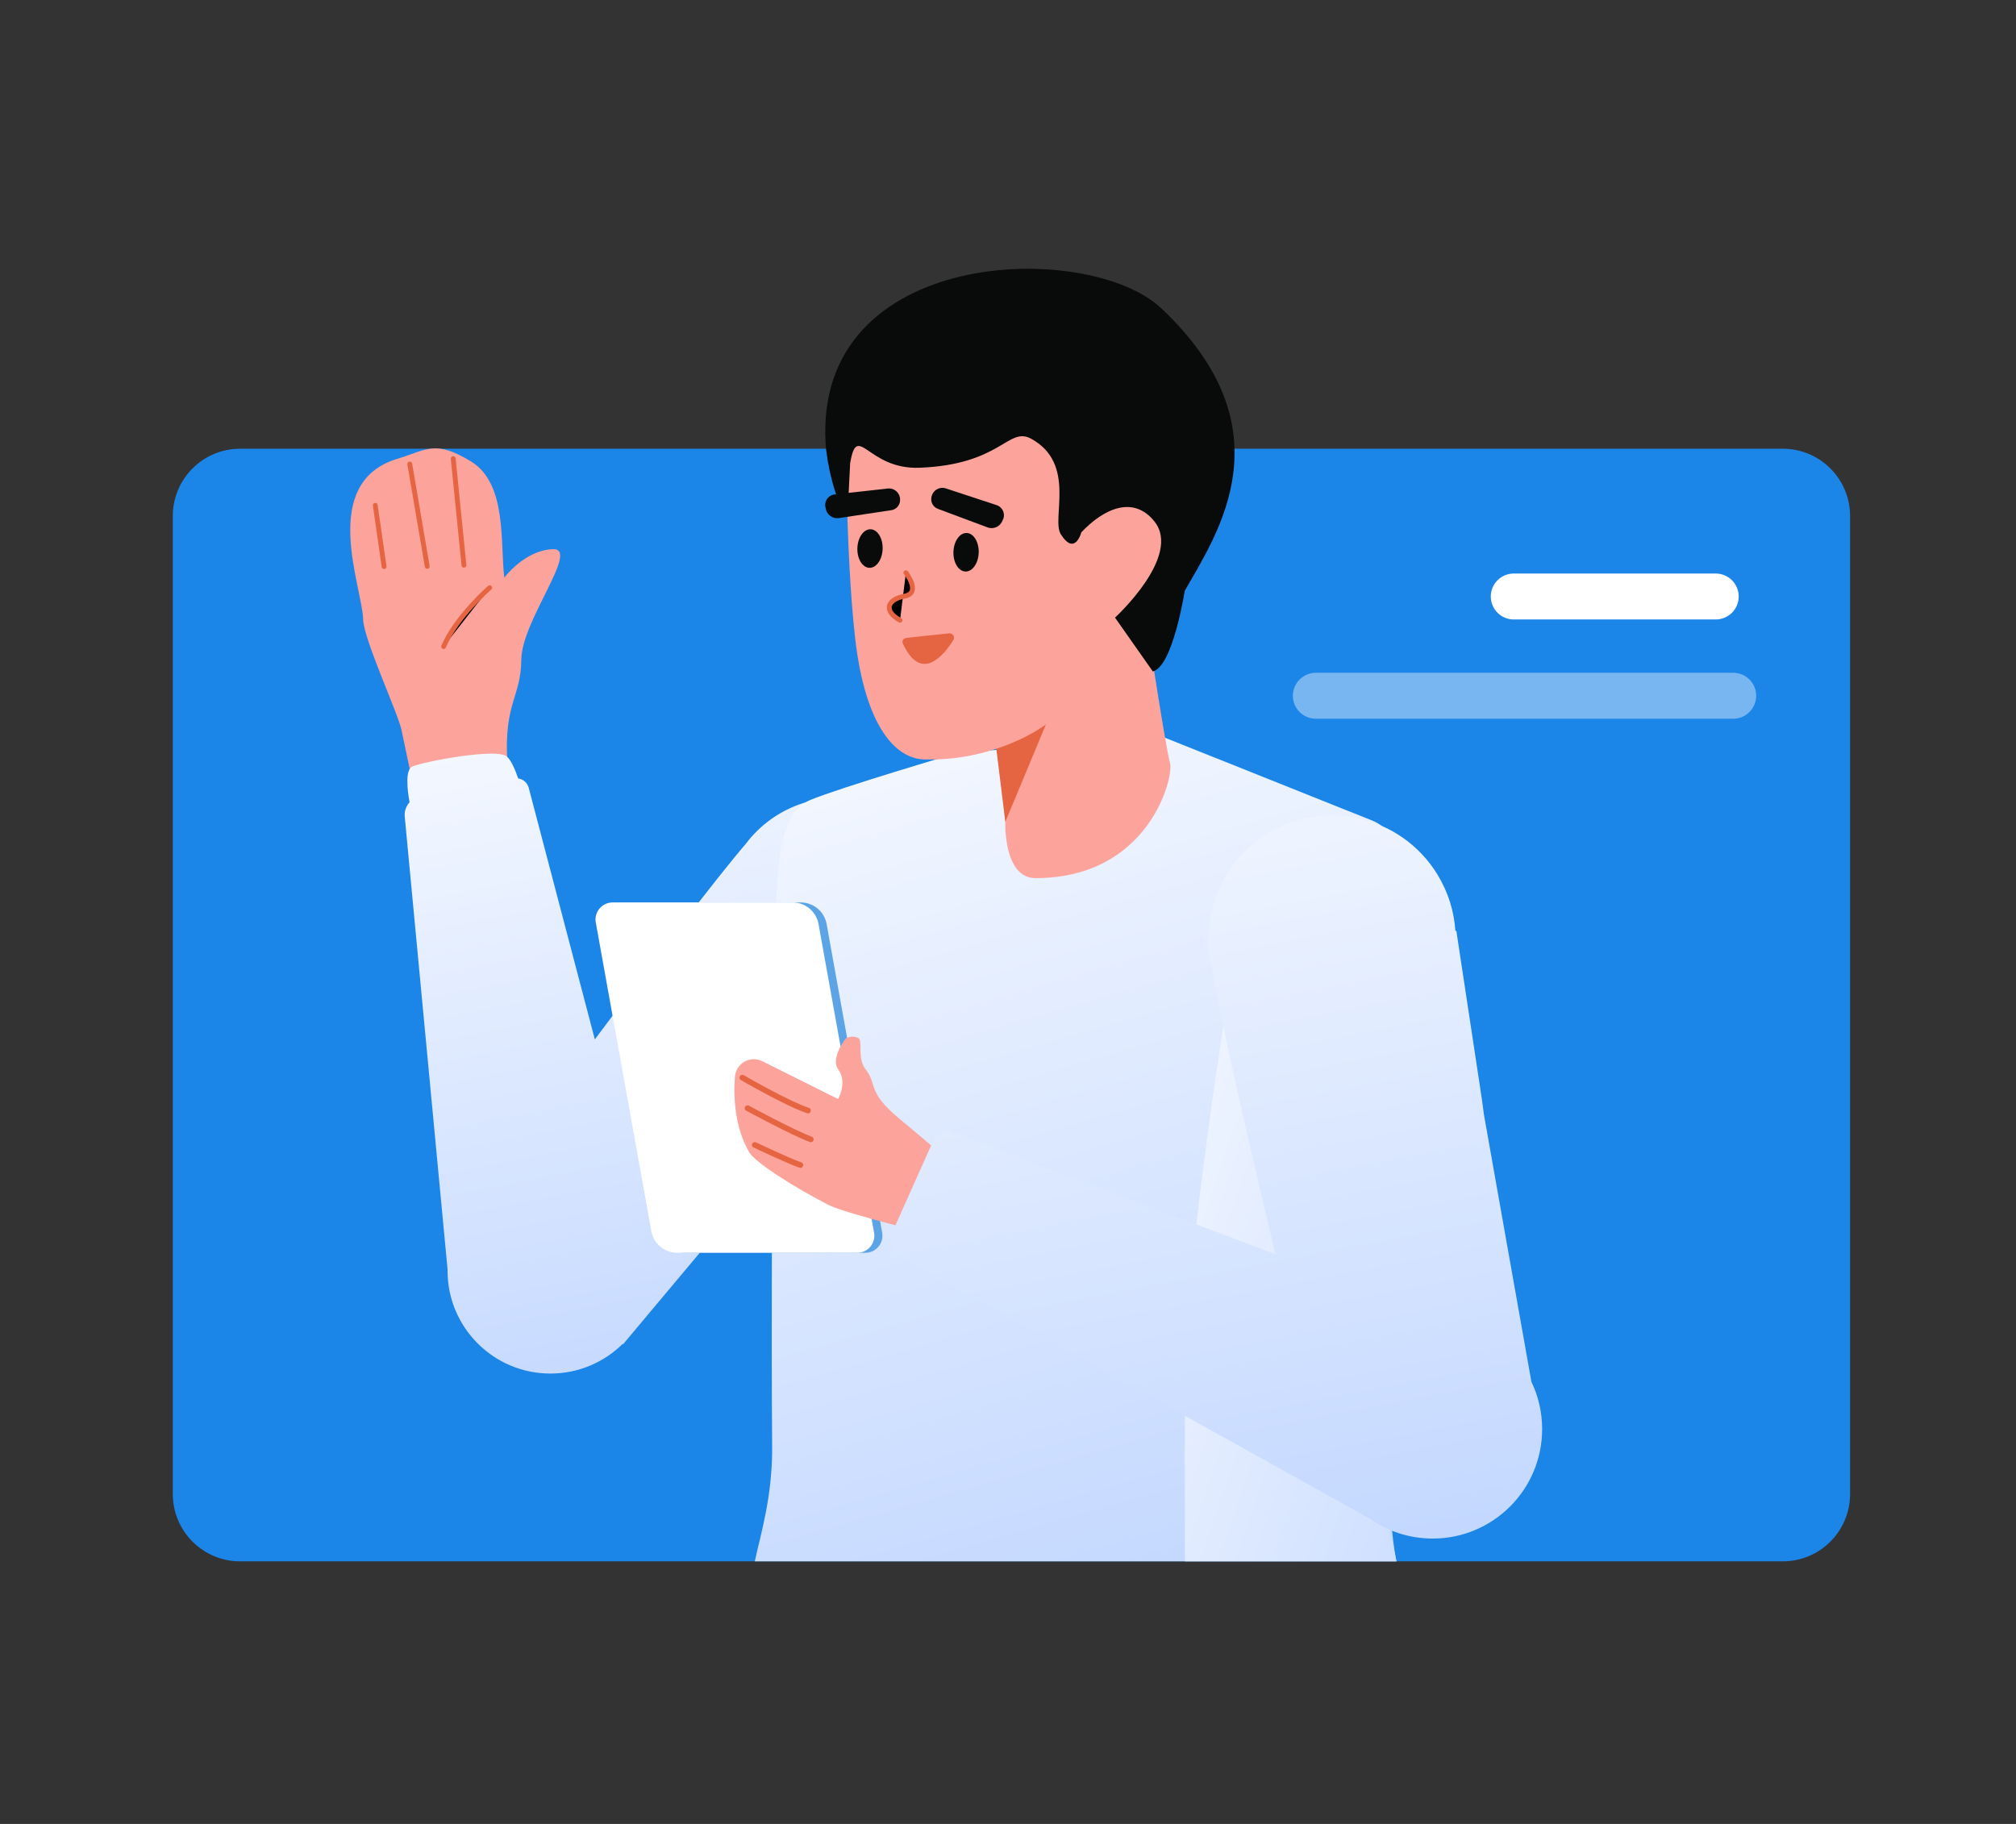
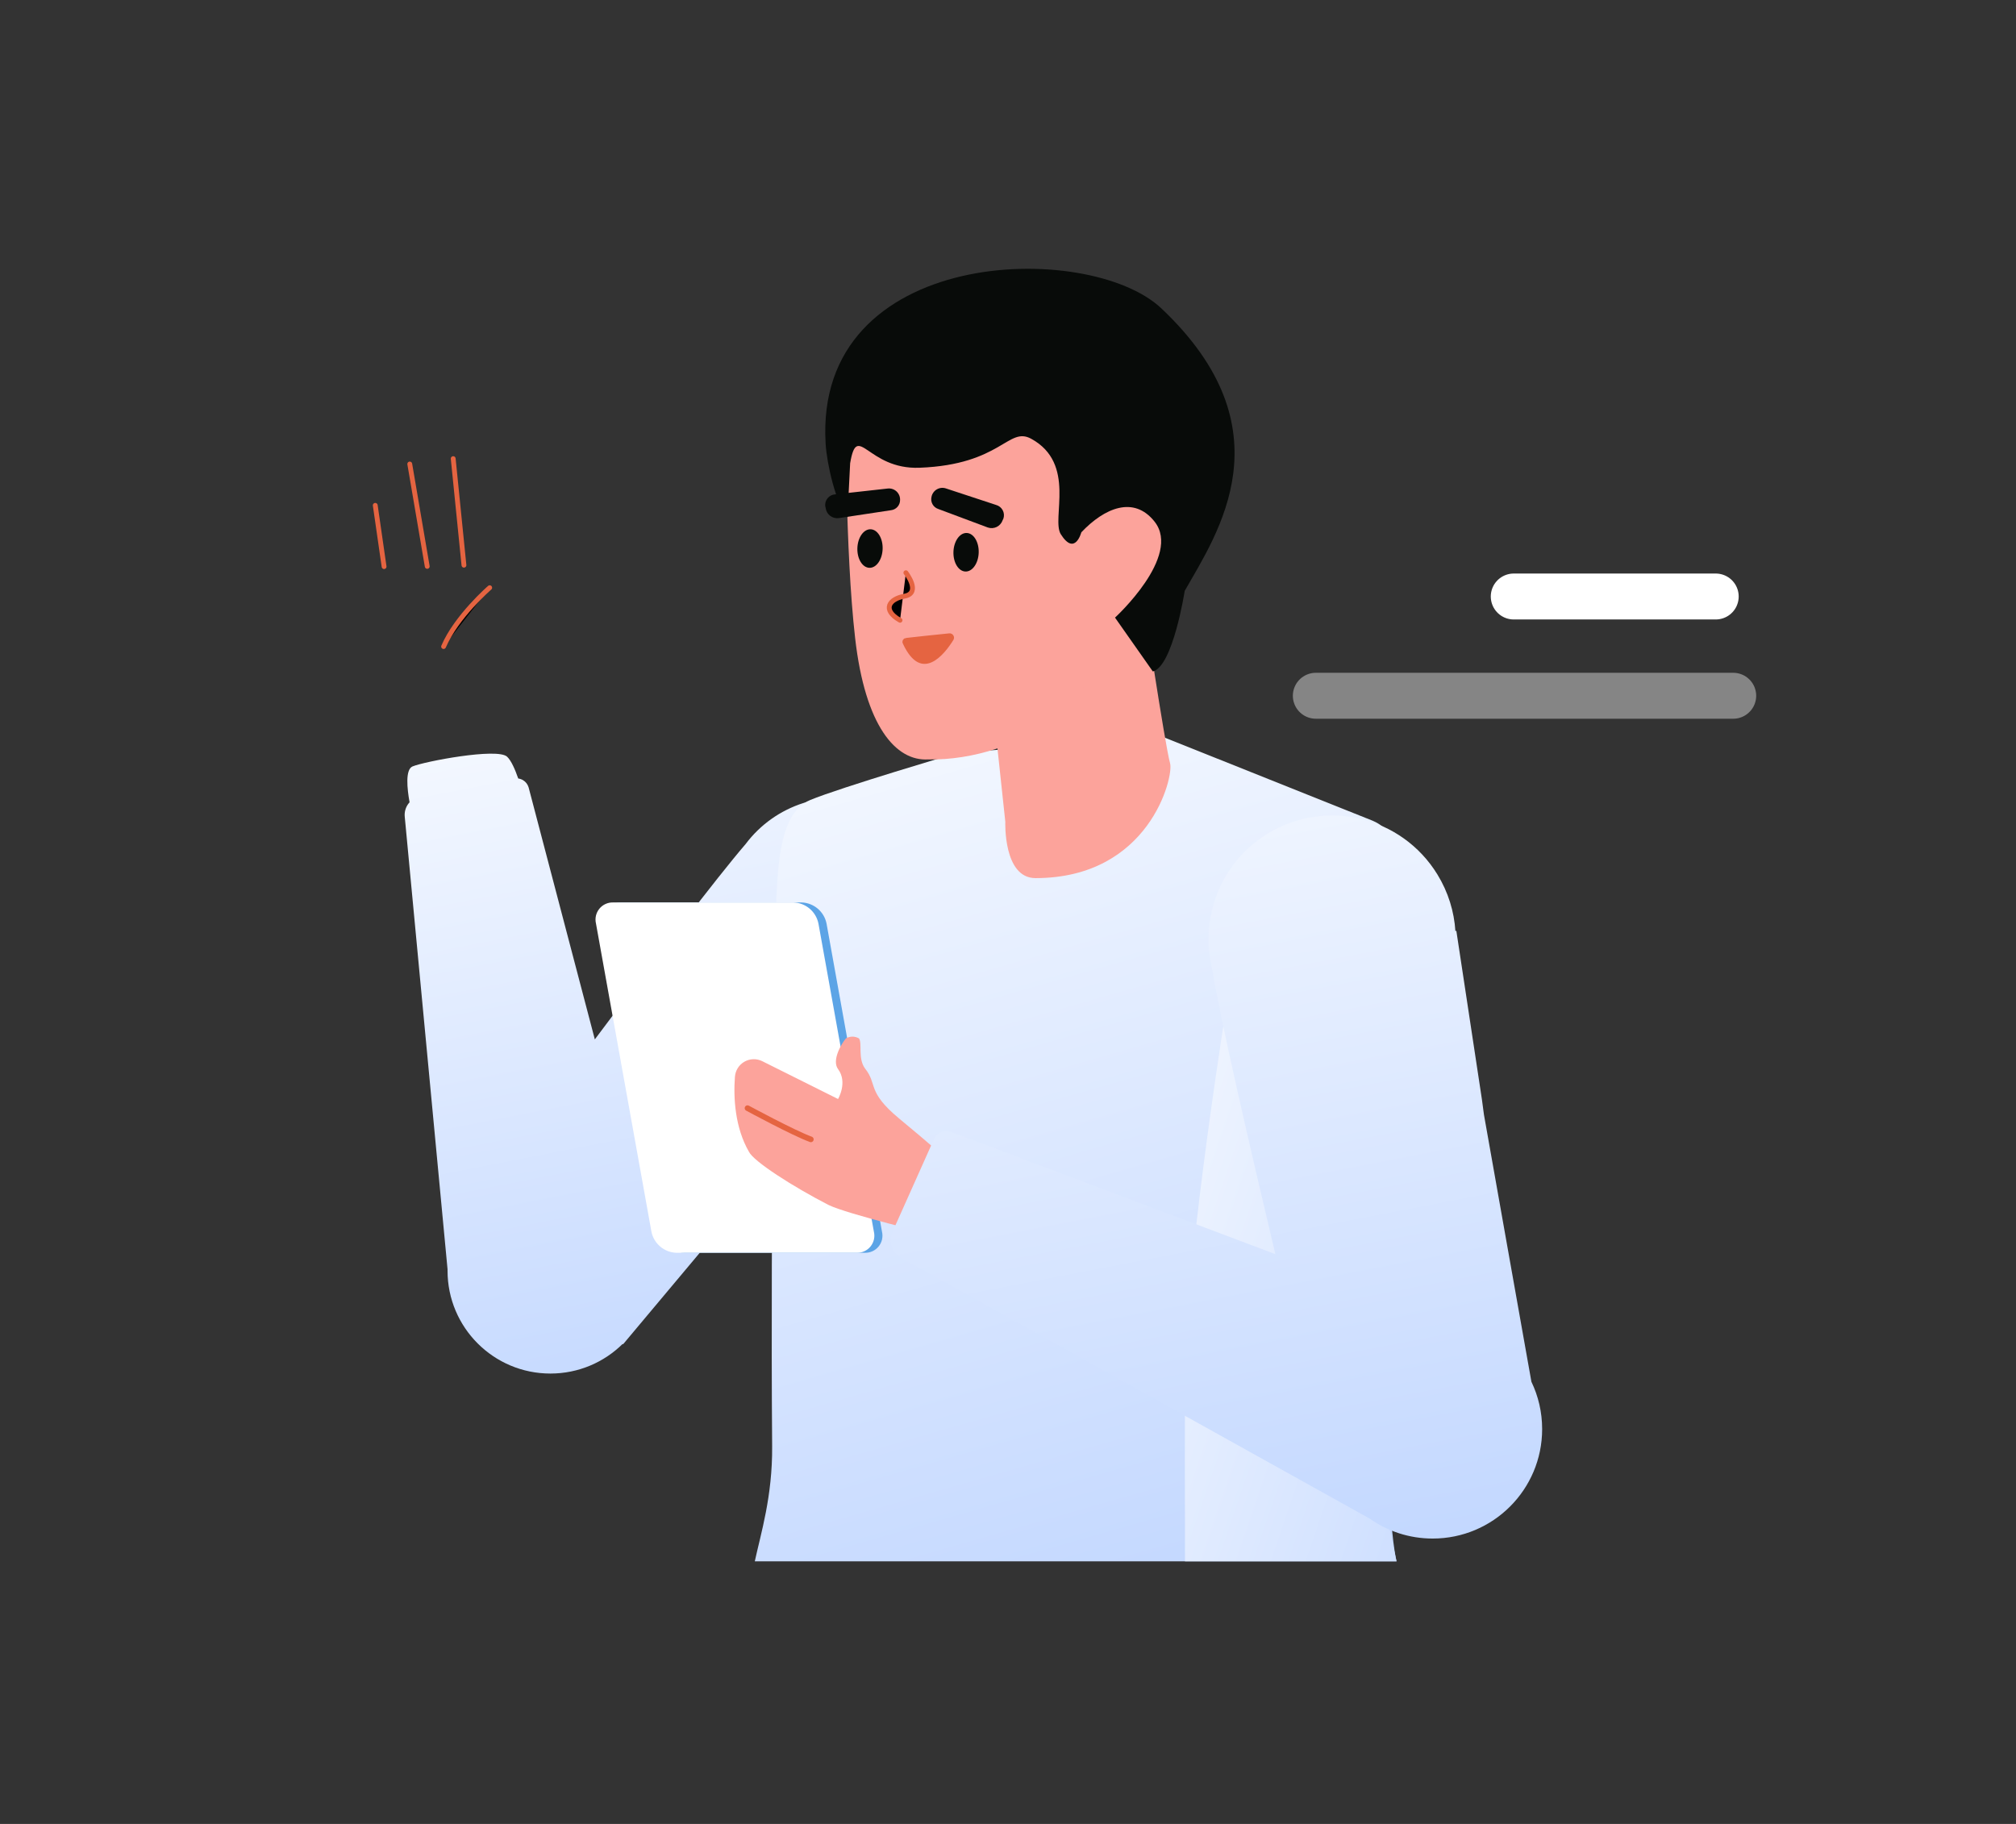
<svg xmlns="http://www.w3.org/2000/svg" width="420" height="380">
  <rect width="100%" height="100%" fill="#333333" stroke="none" />
  <defs>
    <linearGradient y2="2.1" x2="0.806" y1="-0.318" x1="0.384" id="paint0_linear">
      <stop stop-color="white" />
      <stop stop-color="#94B9FF" offset="1" />
    </linearGradient>
    <linearGradient y2="2.084" x2="0.928" y1="-0.318" x1="0.384" id="paint1_linear">
      <stop stop-color="white" />
      <stop stop-color="#94B9FF" offset="1" />
    </linearGradient>
    <linearGradient y2="1.642" x2="3.613" y1="-1.247" x1="0.379" id="paint2_linear">
      <stop stop-color="white" />
      <stop stop-color="#94B9FF" offset="1" />
    </linearGradient>
    <linearGradient y2="2.102" x2="0.793" y1="-0.318" x1="0.384" id="paint3_linear">
      <stop stop-color="white" />
      <stop stop-color="#94B9FF" offset="1" />
    </linearGradient>
  </defs>
  <g>
    <title>background</title>
    <rect fill="none" id="canvas_background" height="382" width="422" y="-1" x="-1" />
  </g>
  <g>
    <title>Layer 1</title>
-     <path id="svg_2" fill="#1C85E8" d="m50.026,325.295l321.382,0c7.746,0 14.026,-6.28 14.026,-14.026l0,-203.755c0,-7.747 -6.28,-14.027 -14.026,-14.027l-321.382,0c-7.746,0 -14.026,6.28 -14.026,14.027l0,203.755c0,7.746 6.28,14.026 14.026,14.026z" />
    <path id="svg_3" fill="#96BAFD" d="m167.427,235.211c-0.94,-10.166 -4.311,-25.395 -4.311,-25.395c0,0 -2.912,-0.269 -11.896,19.805c-6.653,15.044 -14.372,30.377 -15.648,43.348l15.321,-18.275l16.534,-19.483z" />
-     <path id="svg_4" fill="#FCA39B" d="m105.977,162.07c-1.639,-15.468 2.57,-16.218 2.629,-24.605c0.029,-8.195 12.403,-23.367 6.501,-23.06c-5.902,0.306 -10.046,5.947 -10.046,5.947c-0.876,-7.352 0.603,-19.587 -6.92,-24.203c-7.524,-4.616 -9.295,-2.382 -15.421,-0.546c-16.354,5.023 -7.225,26.664 -7.058,33.522c0.148,4.317 7.74,20.462 8.084,23.44l2.418,11.483l19.813,-1.978z" />
    <path id="svg_5" stroke-linecap="round" stroke-width="1.006" stroke="#E56441" d="m96.656,117.754l-2.237,-22.203" />
    <path id="svg_6" stroke-linecap="round" stroke-width="1.006" stroke="#E56441" d="m89.006,118l-3.639,-21.328" />
    <path id="svg_7" stroke-linecap="round" stroke-width="1.006" stroke="#E56441" d="m80.018,118.049l-1.839,-12.764" />
    <path id="svg_8" stroke-linecap="round" stroke-width="1.006" stroke="#E56441" d="m92.416,134.703c2.672,-6.246 9.605,-12.259 9.605,-12.259" />
    <path id="svg_9" fill="url(#paint0_linear)" d="m108.987,162.556c-0.314,-0.193 -0.664,-0.316 -1.024,-0.364c-0.653,-1.887 -1.464,-3.743 -2.32,-4.541c-2.044,-1.902 -17.269,1.007 -19.699,2.03c-1.543,0.65 -1.127,4.641 -0.617,7.468c-0.094,0.103 -0.183,0.211 -0.267,0.324c-0.57,0.774 -0.833,1.732 -0.737,2.689l8.917,94.292c-0.001,0.095 -0.002,0.191 -0.002,0.286c0,11.835 9.595,21.429 21.43,21.429c5.864,0 11.178,-2.355 15.047,-6.172l0.086,0.079l5.915,-7.059l15.322,-18.274l16.389,-19.532l2.036,-2.223l22.108,-25.041c0,0 -0.066,-0.025 -0.188,-0.076c2.77,-2.633 4.955,-5.962 6.253,-9.839c4.242,-12.665 -2.586,-26.371 -15.251,-30.613c-10.143,-3.397 -20.953,0.306 -27.036,8.421c-6.034,7.006 -19.242,24.4 -31.426,40.707l-13.796,-52.505c-0.183,-0.619 -0.589,-1.149 -1.14,-1.486z" clip-rule="evenodd" fill-rule="evenodd" />
    <path id="svg_10" fill="url(#paint1_linear)" d="m199.553,156.842c0,0 -24.603,7.26 -30.794,9.849c-6.191,2.59 -6.604,12.949 -7.017,20.287c-0.289,5.141 -1.261,65.47 -0.879,114.364c0.081,10.446 -2.363,18.147 -3.614,23.953l133.689,0c0,0 -1.247,-5.098 -1.556,-17.598c-1.256,-50.783 -1.491,-118.391 -2.041,-122.417c-0.825,-6.043 5.661,-11.247 -1.37,-14.289l-43.518,-17.389l-42.9,3.24z" />
    <path id="svg_11" fill="url(#paint2_linear)" d="m255.587,209.111c0,0 -8.223,51.036 -8.62,74.499c-0.247,14.62 -0.05,33.22 -0.1,41.685l44.071,0l-9.081,-43.169l3.286,-72.771l-29.556,-0.244z" />
    <path id="svg_12" fill="#FCA39B" d="m205.239,131.966l4.202,39.256c0,0 -0.464,11.732 6.297,11.727c23.709,-0.017 28.809,-21.091 28.035,-23.893c-1.11,-4.015 -5.653,-34.477 -5.653,-34.477l-32.881,7.387z" />
-     <path id="svg_13" stroke="#E56441" fill="#E56441" d="m209.706,169.286l-4.208,-34.213l18.472,0l-14.264,34.213z" />
    <path id="svg_14" fill="#FCA39B" d="m248.96,108.152c-0.953,-15.413 -17.673,-9.447 -20.51,-8.302c-2.837,1.145 -10.97,-20.646 -10.97,-20.646c0,0 -34.941,-0.747 -41.282,6.43c0,0 -0.14,29.087 1.961,47.374c2.1,18.287 8.466,25.629 15.226,25.211c9.327,0.209 19.777,-3.298 26.004,-8.412c11.093,-9.111 14.278,-22.954 14.278,-22.954c0.205,-0.134 0.317,-0.205 0.317,-0.205c0,0 15.876,-3.939 14.976,-18.496z" />
    <path id="svg_15" fill="#080B09" d="m246.803,123.126c6.783,-11.948 21.834,-33.689 -4.866,-58.891c-15.159,-14.309 -72.429,-12.947 -69.93,28.225c0.255,4.204 2.1,12.337 4.537,15.38l0.569,-11.329c1.504,-8.792 3.55,1.355 14.458,0.94c17.069,-0.649 18.456,-8.662 23.255,-6.042c9.5,5.188 4.14,16.684 6.181,19.905c2.943,4.644 4.269,-0.408 4.269,-0.408c4.785,-5.058 10.929,-7.717 15.264,-2.222c5.702,7.227 -8.246,19.992 -8.246,19.992l7.878,11.214c4.198,-1.041 6.64,-16.774 6.64,-16.774l-0.009,0.01z" />
    <path id="svg_16" fill="#080B09" d="m203.895,115.141c0.071,-2.217 -1.049,-4.052 -2.501,-4.099c-1.453,-0.047 -2.689,1.713 -2.76,3.93c-0.071,2.218 1.049,4.053 2.501,4.1c1.453,0.047 2.689,-1.713 2.76,-3.931z" />
    <path id="svg_17" fill="#080B09" d="m183.881,114.37c0.071,-2.218 -1.049,-4.053 -2.502,-4.1c-1.452,-0.046 -2.688,1.713 -2.759,3.931c-0.072,2.217 1.049,4.053 2.501,4.099c1.453,0.047 2.689,-1.713 2.76,-3.93z" />
    <path id="svg_18" stroke-linecap="round" stroke-width="1.011" stroke="#E56441" d="m188.727,119.326c0,0 3.235,4.154 -0.199,4.862c-3.303,0.563 -4.864,2.851 -1.023,5.037" />
    <path id="svg_19" stroke="#E56441" fill="#E56441" d="m188.802,133.412l0.017,-0.001l0.016,-0.002c2.071,-0.231 6.205,-0.693 8.961,-0.954l0,0l0.005,-0.001c0.075,-0.007 0.15,0.005 0.218,0.037c0.068,0.032 0.126,0.082 0.167,0.145c0.042,0.063 0.066,0.136 0.069,0.21c0.002,0.072 -0.014,0.143 -0.047,0.207c-0.475,0.767 -1.114,1.692 -1.86,2.525c-0.754,0.843 -1.591,1.561 -2.451,1.943c-0.84,0.375 -1.685,0.424 -2.534,-0.032c-0.877,-0.472 -1.831,-1.521 -2.768,-3.513l-0.017,-0.037l-0.022,-0.033c-0.032,-0.046 -0.051,-0.1 -0.055,-0.157c-0.004,-0.056 0.008,-0.112 0.033,-0.162c0.025,-0.051 0.063,-0.094 0.11,-0.124c0.047,-0.031 0.102,-0.049 0.158,-0.051z" />
    <path id="svg_20" fill="#080B09" d="m209.053,108.01l-0.181,0.399c-0.213,0.604 -0.656,1.1 -1.233,1.38c-0.577,0.279 -1.241,0.318 -1.847,0.11l-10.321,-3.859c-0.508,-0.166 -0.934,-0.517 -1.195,-0.982c-0.261,-0.466 -0.338,-1.013 -0.215,-1.532c0.06,-0.322 0.188,-0.627 0.375,-0.896c0.187,-0.268 0.429,-0.494 0.71,-0.662c0.281,-0.169 0.594,-0.275 0.919,-0.314c0.325,-0.038 0.654,-0.007 0.966,0.092l10.503,3.46c0.287,0.08 0.554,0.216 0.787,0.402c0.233,0.185 0.426,0.416 0.568,0.678c0.141,0.261 0.229,0.549 0.257,0.845c0.028,0.296 -0.003,0.595 -0.093,0.879z" />
    <path id="svg_21" fill="#080B09" d="m173.986,102.997l10.991,-1.22c0.325,-0.032 0.654,0.005 0.964,0.11c0.31,0.104 0.595,0.273 0.835,0.495c0.24,0.223 0.43,0.494 0.558,0.795c0.127,0.302 0.189,0.627 0.182,0.954c0.013,0.534 -0.174,1.053 -0.526,1.454c-0.351,0.402 -0.841,0.657 -1.372,0.715l-10.895,1.648c-0.636,0.079 -1.278,-0.097 -1.785,-0.489c-0.507,-0.392 -0.838,-0.969 -0.921,-1.604l-0.095,-0.428c-0.029,-0.296 0.001,-0.595 0.09,-0.879c0.089,-0.284 0.234,-0.548 0.426,-0.774c0.193,-0.227 0.429,-0.413 0.695,-0.546c0.266,-0.134 0.556,-0.212 0.853,-0.231z" />
    <path id="svg_22" fill="#5CA4E6" d="m142.575,261.005l37.579,0c0.548,0.019 1.094,-0.088 1.594,-0.314c0.5,-0.225 0.941,-0.563 1.289,-0.988c0.348,-0.424 0.593,-0.923 0.717,-1.457c0.123,-0.535 0.121,-1.091 -0.005,-1.625l-11.556,-64.22c-0.245,-1.205 -0.889,-2.292 -1.827,-3.087c-0.938,-0.795 -2.116,-1.252 -3.345,-1.297l-37.579,0c-0.548,-0.019 -1.093,0.088 -1.593,0.314c-0.5,0.225 -0.942,0.564 -1.29,0.988c-0.347,0.424 -0.593,0.923 -0.716,1.457c-0.124,0.535 -0.122,1.091 0.005,1.625l11.555,64.22c0.246,1.205 0.889,2.293 1.827,3.088c0.938,0.795 2.116,1.251 3.345,1.296z" />
    <path id="svg_23" fill="white" d="m140.889,261.005l37.579,0c0.548,0.019 1.093,-0.088 1.593,-0.314c0.5,-0.225 0.942,-0.563 1.289,-0.988c0.348,-0.424 0.594,-0.923 0.717,-1.457c0.123,-0.535 0.122,-1.091 -0.005,-1.625l-11.555,-64.22c-0.246,-1.205 -0.889,-2.292 -1.827,-3.087c-0.938,-0.795 -2.117,-1.252 -3.345,-1.297l-37.579,0c-0.548,-0.019 -1.094,0.088 -1.594,0.314c-0.5,0.225 -0.941,0.564 -1.289,0.988c-0.348,0.424 -0.593,0.923 -0.717,1.457c-0.123,0.535 -0.121,1.091 0.005,1.625l11.556,64.22c0.245,1.205 0.889,2.293 1.827,3.088c0.938,0.795 2.116,1.251 3.345,1.296z" />
    <path id="svg_24" fill="#FCA39B" d="m198.932,243.06l-4.363,14.223c0,0 -18.076,-4.334 -21.943,-6.232c-7.54,-3.877 -15.648,-9.106 -16.598,-11.094c-2.909,-5.028 -3.251,-11.249 -2.919,-15.594c0.043,-0.646 0.243,-1.271 0.584,-1.821c0.341,-0.55 0.812,-1.008 1.372,-1.333c0.559,-0.325 1.19,-0.507 1.837,-0.531c0.647,-0.024 1.289,0.112 1.871,0.395l15.822,7.896c0,0 2.06,-3.48 -0.012,-6.246c-1.335,-1.826 0.725,-5.306 1.64,-6.372c0.412,-0.245 0.882,-0.375 1.361,-0.377c0.479,-0.001 0.95,0.126 1.363,0.368c0.737,0.94 -0.276,4.208 1.278,6.282c2.646,3.321 0.297,4.763 7.109,10.423c5.39,4.44 11.654,9.876 11.598,10.013z" />
-     <path id="svg_25" stroke-linejoin="round" stroke-linecap="round" stroke-width="1.175" stroke="#E56441" d="m168.332,231.374c-4.502,-1.517 -13.683,-6.863 -13.683,-6.863" />
    <path id="svg_26" stroke-linejoin="round" stroke-linecap="round" stroke-width="1.175" stroke="#E56441" d="m168.924,237.377c-3.623,-1.318 -13.191,-6.502 -13.191,-6.502" />
-     <path id="svg_27" stroke-linejoin="round" stroke-linecap="round" stroke-width="1.175" stroke="#E56441" d="m166.741,242.728c-2.389,-0.814 -9.492,-4.193 -9.492,-4.193" />
    <path id="svg_28" fill="url(#paint3_linear)" d="m252.456,201.522c1.755,10.686 7.846,37.072 13.247,59.77l-67.685,-25.529c-0.652,-0.217 -1.361,-0.185 -1.991,0.09c-0.629,0.275 -1.135,0.773 -1.419,1.399l-8.726,19.516c-0.408,0.939 -0.451,1.996 -0.123,2.965c0.328,0.97 1.005,1.783 1.899,2.281l97.673,54.363c3.715,2.626 8.25,4.168 13.145,4.168c12.594,0 22.804,-10.21 22.804,-22.804c0,-3.533 -0.803,-6.877 -2.236,-9.862l-0.704,-3.95l-4.445,-24.986l-4.741,-26.715l-0.424,-3.18l-5.33,-35.146c0,0 -0.067,0.038 -0.192,0.102c-0.255,-4.06 -1.48,-8.119 -3.757,-11.828c-7.436,-12.113 -23.284,-15.904 -35.397,-8.467c-9.701,5.955 -14.065,17.306 -11.598,27.813z" clip-rule="evenodd" fill-rule="evenodd" />
    <path id="svg_29" stroke-linecap="round" stroke-miterlimit="10" stroke-width="9.57" stroke="white" d="m357.442,124.276l-42.078,0" />
    <path id="svg_30" stroke-linecap="round" stroke-miterlimit="10" stroke-width="9.57" stroke="white" d="m361.087,144.955l-86.958,0" opacity="0.4" />
  </g>
</svg>